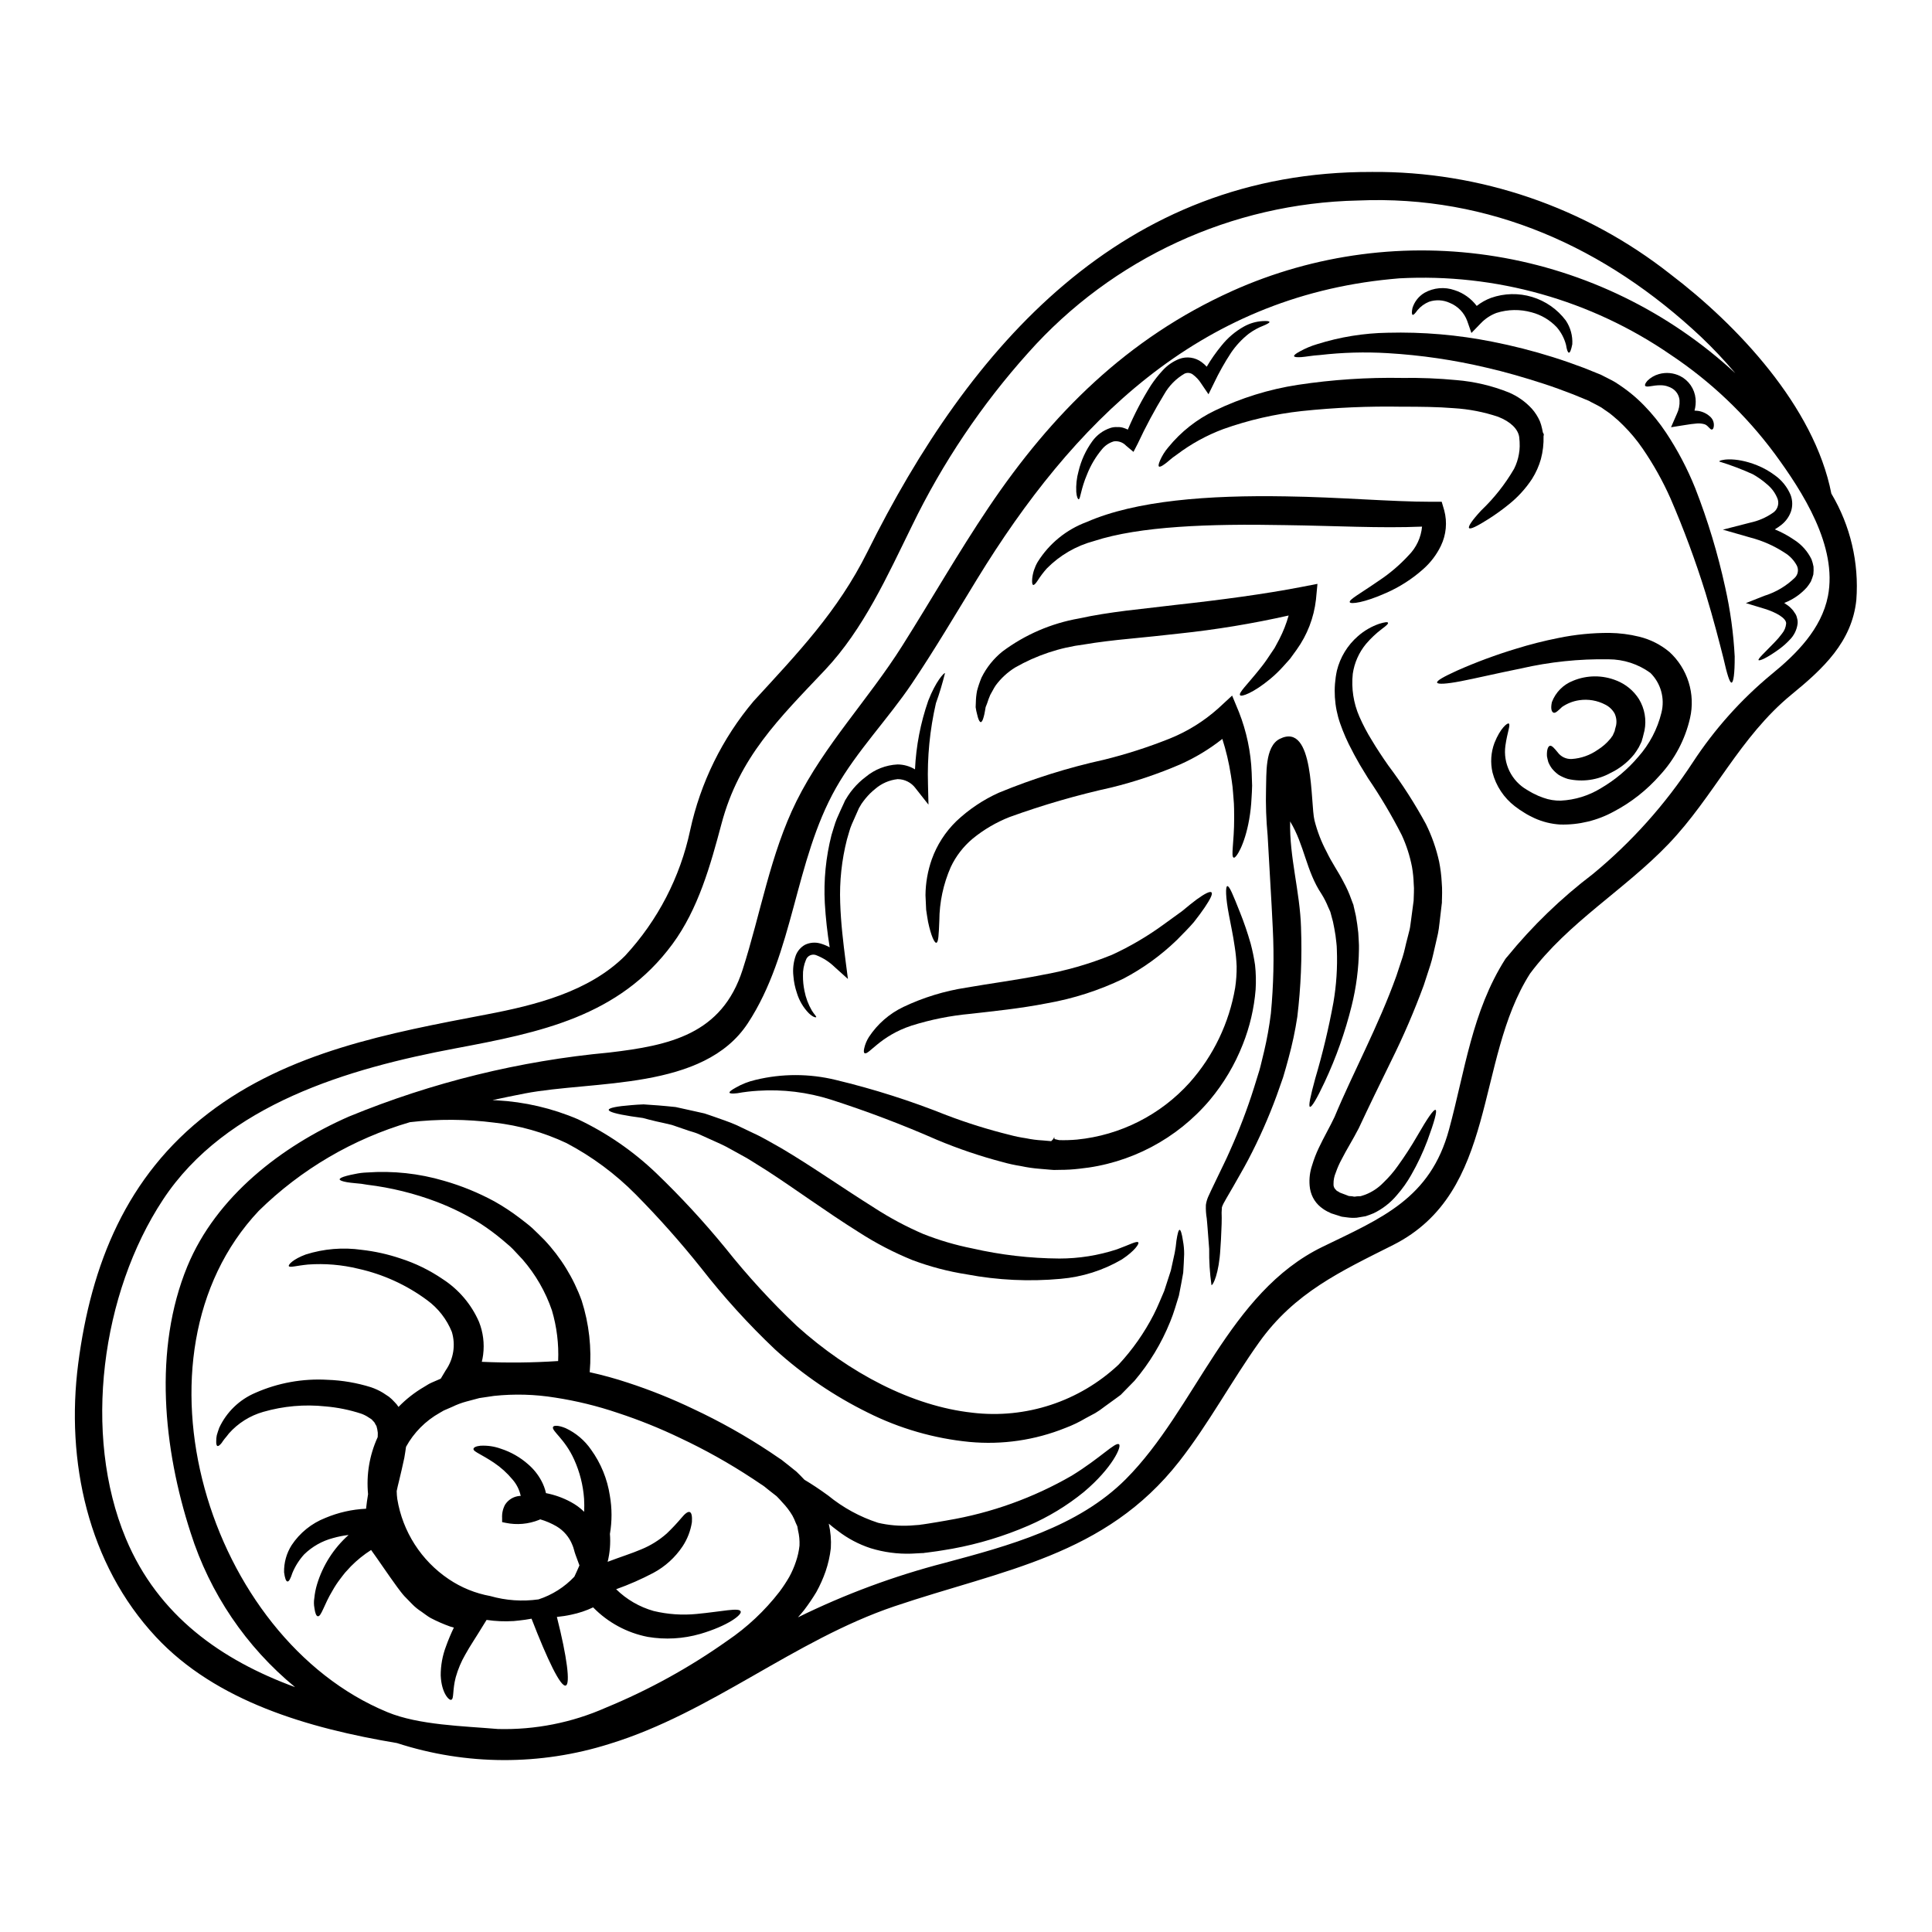
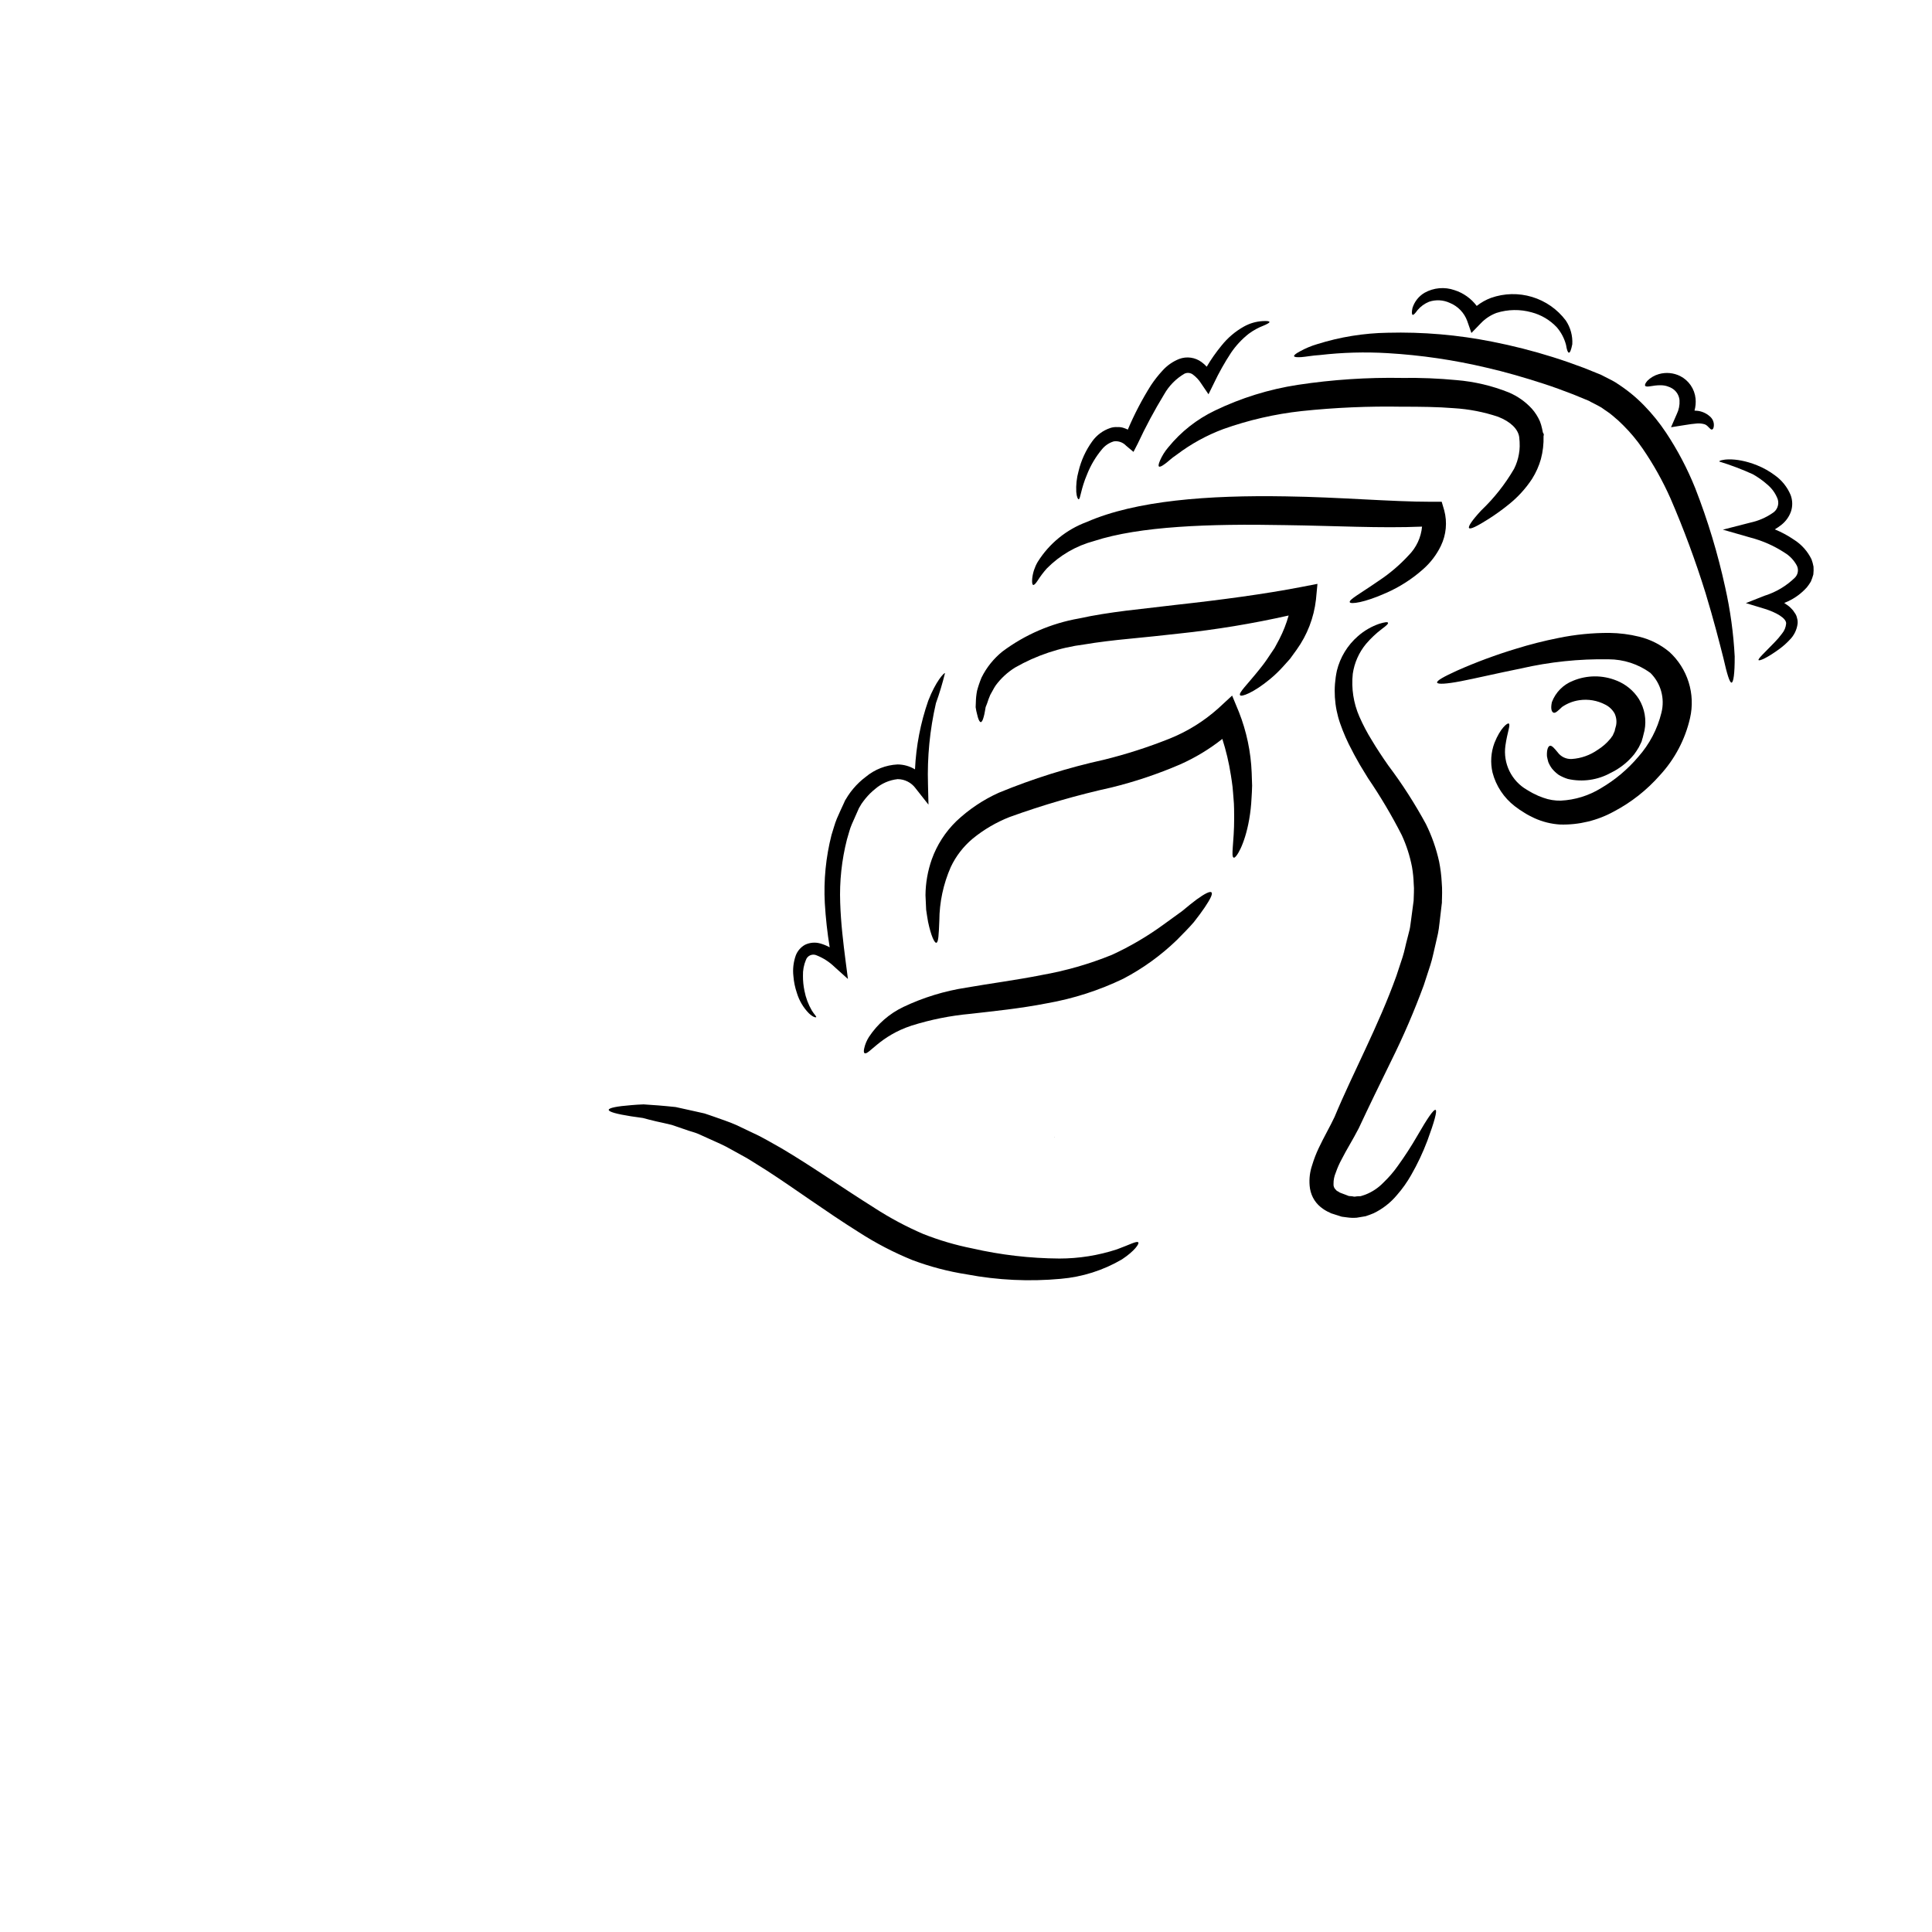
<svg xmlns="http://www.w3.org/2000/svg" fill="#000000" width="800px" height="800px" version="1.1" viewBox="144 144 512 512">
  <g>
-     <path d="m629.33 274.81c5.047 8.48 7.359 18.312 6.621 28.156-1.137 11.16-8.875 18.301-17.121 25.047-13.832 11.332-20.586 27.051-32.668 39.664-11.605 12.133-26.609 20.781-36.695 34.348-14.695 23.09-8.402 57.844-36.27 71.91-13.961 7.019-26.102 12.633-35.484 25.746-7.359 10.305-13.355 21.566-21.168 31.566-19.727 25.223-46.816 28.734-75.492 38.434-26.656 9.023-48.582 28.207-75.492 36.457-18.344 5.809-38.043 5.738-56.344-0.203-23.492-3.938-47.926-11.02-63.887-28.129-18.059-19.355-23.922-46.633-20.609-72.383 3.414-26.371 12.82-49.766 34.445-66.363 21.316-16.375 48.02-21.309 73.824-26.227 12.895-2.457 27.082-5.992 36.668-15.543v-0.004c8.645-9.328 14.605-20.824 17.246-33.27 2.731-12.602 8.5-24.344 16.809-34.199 11.711-12.762 22.305-23.793 30.121-39.484 27.16-54.684 67.652-100.99 133.71-100.76v-0.004c28.68-0.219 56.582 9.332 79.113 27.082 17.617 13.383 38.145 35.016 42.672 58.16zm-0.91 27.203c2.578-13.266-6.652-27.629-14.168-37.859h-0.004c-7.59-10.227-16.891-19.062-27.488-26.125-21.086-14.52-46.383-21.645-71.945-20.266-0.73 0.051-1.469 0.125-2.199 0.199-51.168 4.941-84.293 38.059-109.68 79.508-5.664 9.25-11.18 18.602-17.223 27.602-6.269 9.328-14.641 17.977-20.156 27.707-11.051 19.508-11.098 43.691-23.367 62.379-11.758 17.93-40.719 15.094-59.156 18.629-2.805 0.551-5.664 1.129-8.52 1.754 0.395 0.023 0.73 0.023 1.113 0.051l-0.004 0.004c7.41 0.398 14.695 2.094 21.523 5.012 7.641 3.617 14.652 8.441 20.762 14.289 6.512 6.254 12.645 12.895 18.359 19.883 5.816 7.312 12.137 14.207 18.918 20.633 13.91 12.512 30.602 21.234 46.484 22.965v0.004c14.172 1.695 28.363-2.969 38.77-12.738 3.695-3.973 6.824-8.438 9.305-13.266 1.113-2.18 1.926-4.309 2.781-6.242 0.656-2.004 1.238-3.809 1.77-5.465 0.379-1.707 0.707-3.215 0.988-4.516l0.004 0.004c0.219-1.109 0.379-2.234 0.48-3.359 0.277-1.832 0.555-2.859 0.836-2.883 0.281-0.023 0.605 0.977 0.887 2.859l-0.004-0.004c0.227 1.184 0.336 2.383 0.328 3.586-0.051 1.43-0.125 3.059-0.25 4.918-0.305 1.832-0.707 3.832-1.137 6.066-0.684 2.129-1.316 4.539-2.328 6.969h-0.004c-2.293 5.68-5.481 10.953-9.445 15.617-1.109 1.129-2.273 2.305-3.438 3.512l-0.051 0.074c-0.027 0.027-0.305 0.25-0.305 0.25l-0.125 0.098-0.281 0.199-0.531 0.395-1.086 0.789-2.25 1.629v0.004c-0.738 0.582-1.516 1.117-2.324 1.602-0.836 0.453-1.668 0.906-2.531 1.355-1.715 1.02-3.516 1.887-5.383 2.586-8.059 3.246-16.773 4.516-25.422 3.707-9.379-0.914-18.508-3.547-26.934-7.769-8.934-4.398-17.207-10.027-24.578-16.727-7.059-6.684-13.602-13.891-19.578-21.559-5.434-6.812-11.227-13.332-17.348-19.531-5.391-5.449-11.586-10.039-18.363-13.613-6.027-2.836-12.477-4.664-19.094-5.414-7.43-0.953-14.945-0.996-22.387-0.125-15.082 4.414-28.844 12.484-40.059 23.492-36.238 38.457-13.453 113.27 34.094 132.86 8.293 3.438 20.207 3.684 29.285 4.465 9.844 0.258 19.625-1.676 28.629-5.668 11.344-4.676 22.129-10.617 32.141-17.711 5.273-3.57 9.941-7.953 13.836-12.988 0.938-1.254 1.797-2.559 2.582-3.914 0.723-1.312 1.324-2.691 1.793-4.113 0.465-1.355 0.777-2.762 0.934-4.188 0.062-1.375-0.07-2.75-0.395-4.086l-0.176-1.027c-0.125-0.328-0.305-0.625-0.43-0.953-0.246-0.664-0.543-1.309-0.883-1.93-0.75-1.262-1.645-2.43-2.66-3.484-0.504-0.551-0.934-1.078-1.516-1.629l-2.176-1.703-1.086-0.879-0.246-0.168-0.125-0.102-0.508-0.324-2.25-1.508-0.004 0.004c-6.148-4.051-12.582-7.656-19.246-10.781-5.332-2.559-10.82-4.769-16.438-6.613-5.41-1.836-10.969-3.195-16.613-4.062-5.359-0.871-10.812-1.023-16.215-0.449-1.316 0.195-2.582 0.375-3.867 0.574-1.18 0.301-2.328 0.625-3.492 0.93-1.281 0.348-2.523 0.816-3.715 1.402l-1.926 0.832-0.328 0.148-0.051 0.023-0.203 0.125-0.789 0.453h0.004c-3.762 2.106-6.856 5.223-8.934 9-0.125 1.027-0.305 1.969-0.457 2.934-0.457 2.203-0.961 4.262-1.418 6.191-0.227 0.902-0.43 1.754-0.605 2.609h0.004c0.008 0.695 0.062 1.391 0.152 2.078 1.414 8.664 6.348 16.355 13.629 21.254 3.324 2.246 7.078 3.773 11.023 4.488 4.156 1.188 8.516 1.484 12.793 0.879 3.617-1.184 6.879-3.25 9.488-6.019 0.48-1.027 0.938-2.031 1.344-2.984l-1.062-2.887c-0.305-0.828-0.457-1.75-0.812-2.531v0.004c-0.809-2.07-2.289-3.812-4.199-4.941-1.363-0.793-2.816-1.414-4.332-1.855-0.098 0.059-0.199 0.105-0.301 0.152-2.801 1.121-5.871 1.398-8.824 0.785l-0.961-0.199v-1.078c-0.07-1.23 0.199-2.457 0.785-3.543 0.84-1.312 2.242-2.164 3.797-2.309 0.117-0.012 0.234-0.012 0.352 0-0.34-1.613-1.09-3.117-2.176-4.359-1.414-1.707-3.066-3.203-4.906-4.441-1.574-1.055-2.984-1.832-3.867-2.332-0.984-0.555-1.617-0.93-1.574-1.332s0.656-0.727 1.898-0.855l-0.004 0.008c1.812-0.098 3.629 0.168 5.336 0.785 2.68 0.863 5.148 2.273 7.258 4.137 1.418 1.219 2.602 2.688 3.488 4.332 0.566 1.039 0.984 2.152 1.238 3.309 2.309 0.445 4.535 1.242 6.602 2.363 1.289 0.688 2.473 1.559 3.516 2.582 0.055-1.164 0.047-2.328-0.023-3.488-0.258-3.562-1.141-7.051-2.606-10.305-2.504-5.59-6.094-7.672-5.613-8.699 0.176-0.426 1.391-0.477 3.336 0.328 2.719 1.27 5.051 3.242 6.75 5.715 2.594 3.594 4.293 7.754 4.961 12.133 0.59 3.367 0.598 6.809 0.023 10.18 0.199 2.481-0.008 4.981-0.605 7.394 3.336-1.277 6.422-2.231 8.926-3.309 2.461-1.008 4.734-2.422 6.727-4.184 1.371-1.309 2.672-2.691 3.898-4.137 0.961-1.18 1.742-1.754 2.223-1.555 0.48 0.199 0.656 1.125 0.559 2.656-0.348 2.301-1.195 4.5-2.481 6.441-1.965 2.941-4.621 5.352-7.738 7.023-3.18 1.676-6.477 3.121-9.863 4.328 2.777 2.727 6.195 4.707 9.938 5.766 3.727 0.895 7.57 1.16 11.379 0.789 6.805-0.648 11.281-1.754 11.688-0.676 0.395 0.879-3.312 3.785-10.723 5.969v-0.004c-4.512 1.301-9.258 1.57-13.887 0.789-5.516-1.07-10.57-3.801-14.492-7.824-1.836 0.871-3.773 1.52-5.766 1.93-1.266 0.281-2.551 0.48-3.84 0.605 2.703 10.656 3.59 17.75 2.363 18.176-1.367 0.477-4.879-6.871-9.078-17.711-0.508 0.074-1.039 0.176-1.668 0.277-1.039 0.125-2.027 0.277-3.113 0.355l-0.004-0.004c-2.379 0.148-4.769 0.047-7.129-0.305-0.023 0-0.887 1.43-0.887 1.43-1.82 3.012-3.516 5.492-4.754 7.746-1.09 1.883-1.938 3.898-2.527 5.992-0.91 3.41-0.43 5.715-1.18 5.992-0.531 0.305-2.606-1.727-2.805-6.391h-0.004c-0.016-2.664 0.465-5.309 1.414-7.797 0.605-1.684 1.297-3.332 2.074-4.941-0.328-0.098-0.629-0.176-0.984-0.277-1.77-0.629-3.492-1.383-5.16-2.254-0.859-0.477-1.645-1.129-2.481-1.703-0.855-0.547-1.648-1.188-2.359-1.91l-2.148-2.203c-0.68-0.75-1.238-1.531-1.848-2.336-2.656-3.633-4.805-6.918-6.953-9.875h-0.004c-1.941 1.238-3.742 2.691-5.359 4.332l-1.52 1.652c-0.48 0.551-0.859 1.129-1.285 1.656-0.77 0.996-1.461 2.051-2.074 3.148-2.25 3.711-2.984 6.969-3.898 6.769-0.395-0.051-0.707-0.832-0.887-2.207-0.16-0.859-0.168-1.742-0.023-2.606 0.121-1.227 0.359-2.434 0.711-3.613 1.527-5.059 4.426-9.598 8.371-13.113-1.402 0.164-2.793 0.441-4.148 0.828-2.879 0.758-5.512 2.25-7.637 4.328-1.312 1.449-2.367 3.113-3.113 4.918-0.48 1.477-0.887 2.277-1.289 2.254-0.406-0.023-0.703-0.879-0.91-2.434v0.004c-0.059-2.543 0.637-5.047 2-7.195 2.168-3.273 5.293-5.793 8.949-7.223 3.422-1.441 7.07-2.266 10.777-2.434 0.125-1.273 0.328-2.582 0.531-3.859-0.492-5.117 0.363-10.273 2.477-14.957l0.074-0.152c0-0.395 0.051-0.828 0.027-1.18v-0.004c-0.066-0.605-0.184-1.199-0.355-1.781-0.332-0.395-0.395-0.926-0.836-1.25-0.199-0.176-0.281-0.395-0.555-0.578-0.277-0.184-0.531-0.324-0.789-0.5l0.004-0.004c-0.582-0.383-1.211-0.695-1.871-0.93-3.074-1.008-6.258-1.656-9.484-1.926-5.531-0.586-11.121-0.094-16.465 1.449-3.516 1-6.676 2.984-9.102 5.719-0.395 0.523-0.754 0.977-1.109 1.379-0.355 0.402-0.559 0.789-0.789 1.102-0.48 0.602-0.859 0.906-1.109 0.855-0.25-0.051-0.395-0.504-0.355-1.332-0.004-0.512 0.043-1.023 0.148-1.527 0.152-0.578 0.395-1.254 0.656-2.008h0.004c1.934-4.144 5.336-7.43 9.547-9.223 6.016-2.66 12.578-3.844 19.145-3.461 3.906 0.137 7.777 0.801 11.508 1.969 1.098 0.371 2.156 0.859 3.148 1.457l1.594 1.051h0.004c0.535 0.422 1.035 0.891 1.488 1.402 0.406 0.391 0.762 0.828 1.062 1.305 2-2.059 4.273-3.84 6.754-5.289l0.988-0.602 0.375-0.223 0.051-0.023 0.355-0.176 0.48-0.223 1.922-0.828v-0.004c0.082-0.059 0.18-0.102 0.277-0.129l1.316-2.207c2.07-2.965 2.664-6.719 1.617-10.18-1.359-3.367-3.637-6.285-6.574-8.422-5.414-4.008-11.609-6.836-18.184-8.301-4.367-1.07-8.871-1.449-13.355-1.125-3.109 0.301-4.828 0.879-5.082 0.426-0.227-0.352 1.137-1.855 4.477-3.086 4.793-1.523 9.867-1.941 14.848-1.23 3.492 0.395 6.934 1.16 10.266 2.285 3.969 1.273 7.734 3.117 11.176 5.465 4.262 2.754 7.617 6.703 9.637 11.355 1.086 2.75 1.461 5.727 1.09 8.66-0.078 0.641-0.199 1.277-0.355 1.906 6.742 0.312 13.496 0.242 20.23-0.203 0.195-4.531-0.359-9.062-1.645-13.414-1.699-4.965-4.344-9.551-7.789-13.512-0.859-0.93-1.715-1.859-2.578-2.754-0.863-0.898-1.871-1.629-2.754-2.434-1.828-1.535-3.746-2.957-5.742-4.262-3.672-2.301-7.562-4.242-11.609-5.789-5.957-2.266-12.172-3.797-18.5-4.562-1.012-0.195-2.031-0.324-3.062-0.395-0.91-0.074-1.668-0.176-2.297-0.277-1.238-0.223-1.898-0.477-1.926-0.75-0.027-0.277 0.633-0.602 1.852-0.93 0.605-0.172 1.363-0.328 2.246-0.5 1.035-0.227 2.09-0.355 3.148-0.391 6.883-0.496 13.793 0.25 20.41 2.203 4.629 1.32 9.098 3.148 13.332 5.441 2.359 1.324 4.625 2.816 6.777 4.461 1.109 0.879 2.273 1.707 3.336 2.684 1.062 0.977 2.098 2.055 3.148 3.086 4.359 4.625 7.727 10.094 9.887 16.07 1.961 6.125 2.684 12.574 2.129 18.98 3.414 0.754 6.793 1.68 10.113 2.781 5.957 1.945 11.777 4.281 17.426 6.996 7.043 3.301 13.828 7.113 20.309 11.414l2.363 1.605 0.605 0.395 0.758 0.602 1.086 0.852 2.148 1.73c0.684 0.648 1.418 1.406 2.098 2.129 1.898 1.129 4 2.508 6.297 4.188h0.004c3.922 3.211 8.41 5.66 13.23 7.223 2.789 0.645 5.66 0.891 8.52 0.727 0.758-0.074 1.543-0.125 2.328-0.172l0.254-0.027c0.074-0.023 0.176-0.023 0.223-0.047l0.633-0.078 1.289-0.195c1.766-0.25 3.363-0.578 5.082-0.855l0.004-0.004c11.621-1.949 22.801-5.965 33.004-11.859 7.664-4.723 11.559-9 12.492-8.297 0.789 0.5-1.715 6.242-9.305 12.633-4.469 3.644-9.422 6.648-14.719 8.93-6.434 2.785-13.16 4.828-20.055 6.094-1.824 0.301-3.719 0.648-5.41 0.852l-1.316 0.176-0.633 0.074-0.453 0.074h-0.355l-2.781 0.148c-3.664 0.121-7.324-0.371-10.824-1.453-3.129-1.027-6.055-2.578-8.66-4.59-0.863-0.625-1.645-1.277-2.406-1.906v0.004c0.5 2.129 0.684 4.32 0.551 6.5-0.238 2.094-0.703 4.152-1.387 6.144-0.66 1.898-1.484 3.734-2.457 5.492-0.992 1.645-2.074 3.234-3.234 4.762-0.508 0.676-1.086 1.277-1.645 1.93h-0.004c12.453-6.125 25.492-10.965 38.926-14.441 16.926-4.539 35.254-9.445 47.977-22.188 18.617-18.695 27.113-49.422 52.152-61.578 15.656-7.602 28.555-12.766 33.512-31.117 4.223-15.543 6.07-31.211 14.871-45.078l-0.004-0.004c0.168-0.238 0.352-0.465 0.555-0.676 6.664-8.168 14.27-15.516 22.664-21.891 10.277-8.473 19.211-18.453 26.5-29.605 5.746-8.781 12.777-16.652 20.863-23.344 6.633-5.387 13.242-12.043 14.953-20.703zm-24.539-59.094c-2.867-3.402-5.922-6.644-9.152-9.703-25.164-23.617-55.867-37.582-90.816-36.078-33.465 0.703-65.125 15.305-87.383 40.305-12.387 13.789-22.773 29.25-30.855 45.93-6.5 13.215-12.797 27.328-23.066 38.211-12.168 12.863-22.734 23.094-27.414 40.766-2.91 10.934-6.144 22.566-12.988 31.844-14.168 19.23-35.051 23.418-57.465 27.629-28.277 5.312-60.852 14.77-77.539 40.09-16.312 24.707-21.398 62.141-9.859 89.793 8.574 20.535 25.414 32.273 44.871 39.41l-0.004 0.004c-12.988-10.676-22.605-24.891-27.688-40.918-7.211-22.215-9.941-48.59-0.863-70.629 7.641-18.48 24.938-31.844 42.902-39.715v0.004c21.992-9.035 45.207-14.738 68.883-16.926 16.031-1.883 29.867-4.812 35.352-21.938 4.754-14.766 7.336-30.66 14.266-44.648 7.383-14.871 19.172-27.133 28.023-41.172 7.711-12.203 14.844-24.719 22.91-36.703 16.742-24.871 36.77-44.832 64.516-57.34v-0.004c21.918-9.848 46.246-13.035 69.961-9.16 23.715 3.871 45.77 14.637 63.41 30.949z" />
-     <path d="m624.6 294.16c0.047 0.691 0.031 1.391-0.047 2.082-0.176 0.641-0.395 1.27-0.656 1.879-0.312 0.527-0.66 1.027-1.039 1.504-1.391 1.566-3.086 2.832-4.984 3.715-0.355 0.172-0.707 0.301-1.035 0.449 0.25 0.176 0.531 0.352 0.789 0.551v-0.004c0.391 0.254 0.75 0.559 1.062 0.906 0.359 0.336 0.668 0.727 0.91 1.152 0.32 0.41 0.535 0.891 0.633 1.402 0.152 0.488 0.203 1 0.148 1.508-0.203 1.602-0.934 3.094-2.074 4.234-0.793 0.855-1.664 1.637-2.602 2.336-3.312 2.457-5.441 3.356-5.668 3.059-0.227-0.301 1.496-1.883 4.199-4.664 0.73-0.738 1.406-1.527 2.023-2.363 0.625-0.754 1.004-1.68 1.086-2.656 0.078-1.434-2.703-2.984-5.715-3.914l-4.957-1.504 4.984-1.969v0.004c3-0.941 5.738-2.574 7.992-4.766 0.852-0.844 1.066-2.137 0.531-3.211-0.758-1.418-1.883-2.606-3.262-3.43-2.766-1.812-5.805-3.156-9.004-3.988l-7.336-2.106 7.336-1.883c2.051-0.445 4-1.277 5.738-2.457 1.293-0.742 1.902-2.281 1.469-3.711-0.57-1.535-1.539-2.894-2.805-3.934-1.176-1.039-2.457-1.945-3.824-2.711-2.883-1.309-5.848-2.43-8.875-3.359-0.125-0.395 3.938-1.453 10.039 1.004 1.668 0.672 3.242 1.555 4.684 2.633 1.859 1.316 3.316 3.133 4.195 5.238 0.512 1.367 0.559 2.867 0.125 4.262-0.477 1.41-1.344 2.652-2.504 3.586-0.574 0.465-1.184 0.883-1.816 1.258 1.766 0.723 3.449 1.629 5.027 2.703 2.031 1.27 3.66 3.086 4.703 5.242 0.23 0.625 0.406 1.266 0.527 1.922z" />
+     <path d="m624.6 294.16c0.047 0.691 0.031 1.391-0.047 2.082-0.176 0.641-0.395 1.27-0.656 1.879-0.312 0.527-0.66 1.027-1.039 1.504-1.391 1.566-3.086 2.832-4.984 3.715-0.355 0.172-0.707 0.301-1.035 0.449 0.25 0.176 0.531 0.352 0.789 0.551v-0.004c0.391 0.254 0.75 0.559 1.062 0.906 0.359 0.336 0.668 0.727 0.91 1.152 0.32 0.41 0.535 0.891 0.633 1.402 0.152 0.488 0.203 1 0.148 1.508-0.203 1.602-0.934 3.094-2.074 4.234-0.793 0.855-1.664 1.637-2.602 2.336-3.312 2.457-5.441 3.356-5.668 3.059-0.227-0.301 1.496-1.883 4.199-4.664 0.73-0.738 1.406-1.527 2.023-2.363 0.625-0.754 1.004-1.68 1.086-2.656 0.078-1.434-2.703-2.984-5.715-3.914l-4.957-1.504 4.984-1.969v0.004c3-0.941 5.738-2.574 7.992-4.766 0.852-0.844 1.066-2.137 0.531-3.211-0.758-1.418-1.883-2.606-3.262-3.43-2.766-1.812-5.805-3.156-9.004-3.988l-7.336-2.106 7.336-1.883c2.051-0.445 4-1.277 5.738-2.457 1.293-0.742 1.902-2.281 1.469-3.711-0.57-1.535-1.539-2.894-2.805-3.934-1.176-1.039-2.457-1.945-3.824-2.711-2.883-1.309-5.848-2.43-8.875-3.359-0.125-0.395 3.938-1.453 10.039 1.004 1.668 0.672 3.242 1.555 4.684 2.633 1.859 1.316 3.316 3.133 4.195 5.238 0.512 1.367 0.559 2.867 0.125 4.262-0.477 1.41-1.344 2.652-2.504 3.586-0.574 0.465-1.184 0.883-1.816 1.258 1.766 0.723 3.449 1.629 5.027 2.703 2.031 1.27 3.66 3.086 4.703 5.242 0.23 0.625 0.406 1.266 0.527 1.922" />
    <path d="m603.71 318.06c0.023 4.414-0.328 6.816-0.836 6.844s-1.211-2.336-2.148-6.473c-1.039-4.109-2.555-10.078-4.754-17.32v0.004c-2.641-8.488-5.731-16.836-9.258-24.996-2.062-4.648-4.551-9.098-7.434-13.289-1.48-2.156-3.156-4.168-5.008-6.019-0.906-0.934-1.871-1.812-2.887-2.629-0.984-0.879-1.969-1.406-2.957-2.156-0.559-0.352-1.289-0.703-1.898-1.027l-0.988-0.504-0.48-0.277-0.074-0.023-0.176-0.074c-1.289-0.527-2.606-1.078-3.898-1.605-2.602-1.004-5.207-1.969-7.789-2.805-5.184-1.68-10.234-3.148-15.121-4.262h0.004c-8.641-2.051-17.438-3.344-26.301-3.863-5.973-0.355-11.965-0.188-17.91 0.5-2.07 0.125-3.789 0.477-4.957 0.551-1.164 0.074-1.824 0-1.898-0.246-0.074-0.246 0.43-0.676 1.469-1.23l0.004-0.004c1.48-0.828 3.051-1.488 4.68-1.965 6.035-1.895 12.312-2.91 18.637-3.012 9.316-0.246 18.629 0.555 27.77 2.379 5.394 1.062 10.727 2.418 15.973 4.066 2.731 0.852 5.512 1.832 8.246 2.859 1.395 0.551 2.754 1.102 4.172 1.68l0.254 0.098 0.504 0.25 0.48 0.25 0.988 0.5c0.656 0.352 1.262 0.625 1.969 1.055v0.004c1.445 0.914 2.84 1.91 4.172 2.984 1.234 1.004 2.41 2.086 3.516 3.231 2.117 2.18 4.031 4.555 5.715 7.086 3.086 4.644 5.688 9.594 7.766 14.77 3.332 8.543 5.988 17.336 7.941 26.297 1.355 6.043 2.199 12.191 2.516 18.375z" />
    <path d="m597.41 254.62c0.598 0.641 0.875 1.516 0.758 2.383-0.074 0.551-0.25 0.789-0.48 0.828-0.508 0.102-0.938-1.004-1.898-1.379h0.004c-0.672-0.203-1.375-0.281-2.074-0.227-0.961 0.074-2.074 0.223-3.414 0.449l-3.469 0.551 1.52-3.484v0.004c0.559-1.137 0.809-2.398 0.734-3.664-0.105-1.227-0.754-2.34-1.773-3.031-0.961-0.625-2.086-0.957-3.234-0.953-2.047-0.051-3.766 0.703-4.098 0.125-0.148-0.223 0.051-0.676 0.555-1.277v-0.004c0.855-0.855 1.918-1.48 3.086-1.805 1.879-0.531 3.891-0.344 5.641 0.527 2.285 1.168 3.82 3.414 4.074 5.969 0.102 1.066 0.008 2.148-0.281 3.184 0.332 0.027 0.656 0.027 0.961 0.074 1.289 0.195 2.477 0.805 3.391 1.73z" />
    <path d="m586.39 316.75c2.387 2.18 4.152 4.949 5.117 8.035 0.965 3.082 1.094 6.363 0.371 9.512-1.293 5.652-4.039 10.863-7.965 15.125-3.457 3.938-7.606 7.211-12.242 9.648-4.348 2.387-9.254 3.574-14.215 3.438-2.367-0.141-4.691-0.719-6.852-1.707-0.43-0.195-0.836-0.426-1.262-0.625-0.43-0.199-0.938-0.527-1.367-0.789-0.879-0.523-1.723-1.102-2.531-1.73-2.898-2.231-4.977-5.363-5.902-8.902-0.613-2.613-0.438-5.352 0.504-7.871 1.574-3.965 3.441-5.363 3.793-5.141 0.531 0.301-0.395 2.332-0.887 5.84v0.004c-0.668 4.711 1.594 9.355 5.715 11.73 0.66 0.352 1.32 0.828 2 1.105l1.039 0.5c0.43 0.148 0.859 0.328 1.316 0.5 1.473 0.531 3.035 0.789 4.602 0.754 3.762-0.184 7.418-1.312 10.625-3.285 3.754-2.191 7.106-5.008 9.914-8.324 2.977-3.348 5.086-7.379 6.144-11.73 0.945-3.773-0.168-7.769-2.93-10.508-3.219-2.344-7.098-3.606-11.078-3.609-7.816-0.133-15.621 0.684-23.242 2.434-6.691 1.355-12.168 2.656-15.984 3.387-3.816 0.727-6.07 0.852-6.223 0.352s1.77-1.574 5.312-3.184l0.004-0.004c5.059-2.238 10.254-4.164 15.551-5.766 3.695-1.152 7.453-2.106 11.25-2.859 4.477-0.926 9.039-1.379 13.609-1.352 2.633 0.035 5.258 0.371 7.816 1 2.938 0.711 5.676 2.09 7.996 4.023z" />
    <path d="m578.34 329.27c1.512 2.492 2.035 5.461 1.469 8.324l-0.48 1.93-0.152 0.477-0.047 0.227-0.051 0.125v0.047l-0.125 0.305-0.332 0.676-0.328 0.676-0.633 1.004c-0.379 0.605-0.82 1.168-1.316 1.68-1.547 1.688-3.402 3.066-5.465 4.062-3.461 1.926-7.512 2.508-11.379 1.629-0.848-0.262-1.664-0.625-2.426-1.078-0.66-0.473-1.258-1.027-1.773-1.656-0.402-0.539-0.734-1.129-0.988-1.754-0.148-0.551-0.277-1.078-0.355-1.527-0.098-1.859 0.355-2.754 0.863-2.785 0.508-0.031 1.137 0.727 1.969 1.73 0.871 1.199 2.289 1.867 3.766 1.777 2.465-0.164 4.836-1.008 6.856-2.43 1.238-0.773 2.352-1.738 3.289-2.859 0.172-0.191 0.324-0.402 0.453-0.625 0.062-0.09 0.129-0.176 0.203-0.254l0.305-0.676 0.227-0.523 0.023-0.051 0.023-0.125 0.051-0.277c0.078-0.328 0.176-0.676 0.281-1.027 0.227-1.09 0.086-2.227-0.395-3.234-0.566-0.988-1.41-1.793-2.426-2.305-2.133-1.129-4.57-1.543-6.957-1.184-1.625 0.242-3.172 0.852-4.527 1.781-1.062 1.004-1.797 1.754-2.301 1.504-0.504-0.25-0.758-1.129-0.395-2.781v-0.004c0.973-2.582 2.996-4.633 5.566-5.641 3.707-1.555 7.883-1.574 11.605-0.051 2.434 0.969 4.5 2.68 5.902 4.894z" />
    <path d="m558.95 228.93c1.246 1.855 1.852 4.07 1.723 6.301-0.305 1.527-0.605 2.277-0.91 2.231-0.305-0.047-0.559-0.832-0.758-2.109h-0.004c-0.453-1.711-1.293-3.297-2.449-4.637-1.801-1.906-4.094-3.269-6.629-3.938-3.066-0.863-6.32-0.812-9.355 0.152-1.574 0.594-2.992 1.535-4.148 2.754l-2.481 2.559-1.109-3.184c-0.797-2.18-2.481-3.922-4.629-4.793-1.723-0.797-3.688-0.906-5.488-0.297-1.188 0.48-2.238 1.242-3.062 2.227-0.629 0.879-1.062 1.332-1.289 1.23-0.227-0.098-0.277-0.703-0.047-1.781 0.523-1.707 1.672-3.156 3.211-4.062 2.418-1.352 5.297-1.609 7.914-0.699 2.356 0.746 4.422 2.211 5.906 4.188 1.145-0.902 2.426-1.625 3.793-2.133 3.512-1.238 7.324-1.324 10.887-0.246s6.691 3.266 8.926 6.238z" />
    <path d="m553.13 259.16v0.051l-0.074 0.352c0.062 2.062-0.176 4.121-0.707 6.117-0.523 1.84-1.309 3.594-2.328 5.215-1.691 2.578-3.785 4.871-6.195 6.793-1.711 1.391-3.5 2.68-5.359 3.859-3.012 1.906-4.781 2.781-5.137 2.41-0.355-0.375 0.789-2.082 3.211-4.688 3.406-3.246 6.336-6.957 8.703-11.02 0.621-1.234 1.055-2.551 1.285-3.914 0.129-0.676 0.195-1.363 0.207-2.055 0.012-0.812-0.031-1.625-0.129-2.434-0.281-2.106-2.25-4.086-5.566-5.387h0.004c-3.793-1.277-7.738-2.043-11.734-2.285-4.328-0.352-8.902-0.395-13.711-0.395v0.004c-8.898-0.164-17.801 0.223-26.652 1.156-7.074 0.777-14.035 2.375-20.738 4.762-4.441 1.656-8.617 3.953-12.391 6.816-1.395 0.906-2.406 1.969-3.188 2.484-0.789 0.578-1.289 0.789-1.492 0.625-0.199-0.16-0.102-0.699 0.277-1.574h-0.004c0.559-1.285 1.309-2.481 2.227-3.543 3.34-4.102 7.547-7.414 12.316-9.699 6.949-3.352 14.355-5.652 21.98-6.82 9.152-1.387 18.41-2 27.664-1.832 4.812-0.074 9.629 0.121 14.418 0.578 4.742 0.395 9.395 1.492 13.809 3.258 2.336 0.984 4.434 2.461 6.144 4.332 0.879 0.992 1.594 2.117 2.125 3.332 0.234 0.602 0.422 1.223 0.555 1.855l0.203 0.953 0.047 0.227 0.102 0.098z" />
    <path d="m526.74 279.27c0.836 3.129 0.52 6.457-0.887 9.375-1.137 2.356-2.738 4.461-4.703 6.191-2.918 2.602-6.231 4.727-9.812 6.297-5.816 2.609-9.445 3.035-9.637 2.457-0.281-0.676 2.859-2.332 7.738-5.715 2.887-1.914 5.531-4.172 7.875-6.719 2.031-2.043 3.285-4.731 3.543-7.598-11 0.477-23.191-0.227-36.242-0.395-20.203-0.395-38.574 0.277-50.68 4.211l-0.004 0.004c-4.734 1.262-9.047 3.762-12.492 7.246-0.898 0.996-1.711 2.07-2.43 3.207-0.555 0.855-0.961 1.254-1.211 1.18s-0.332-0.652-0.254-1.656c0.16-1.559 0.652-3.062 1.441-4.414 3.035-4.875 7.606-8.605 12.992-10.602 13.074-5.719 32.246-7.148 52.742-6.797 14.363 0.199 27.816 1.434 38.668 1.434h2.68z" />
    <path d="m526.07 377.83c0.082 0.926 0.117 1.852 0.102 2.781l-0.027 1.379-0.023 0.699v0.527l-0.051 0.395c-0.199 1.703-0.395 3.434-0.605 5.164h-0.004c-0.086 0.891-0.215 1.777-0.391 2.656l-0.633 2.781c-0.457 1.832-0.812 3.809-1.391 5.566-0.578 1.754-1.18 3.586-1.746 5.363l-0.004 0.004c-2.5 6.801-5.371 13.465-8.594 19.957-1.52 3.082-3.012 6.144-4.453 9.129s-2.832 5.902-4.172 8.773c-1.621 3.148-3.211 5.617-4.504 8.176-0.633 1.152-1.164 2.363-1.594 3.609-0.398 0.934-0.598 1.941-0.582 2.957-0.059 0.598 0.18 1.188 0.633 1.574 0.125 0.277 0.633 0.426 0.938 0.648l0.047 0.051v0.004c-0.043-0.012-0.086-0.027-0.125-0.051l0.027 0.027 0.098 0.023 0.027 0.027h0.051l0.051 0.023 0.453 0.176 0.938 0.352 0.91 0.352 0.609 0.051c0.395-0.027 0.703 0.199 1.16 0.098 0.457-0.102 0.91-0.074 1.344-0.098 0.453-0.102 0.887-0.305 1.316-0.43 1.805-0.707 3.438-1.805 4.777-3.207 1.383-1.32 2.637-2.769 3.742-4.332 1.863-2.574 3.594-5.242 5.184-7.996 2.656-4.613 4.375-7.168 4.879-6.891 0.434 0.223-0.305 3.059-2.199 8.172v-0.004c-1.18 3.129-2.609 6.156-4.273 9.055-1.07 1.895-2.332 3.676-3.766 5.312-1.695 2.039-3.809 3.688-6.195 4.84-0.707 0.277-1.395 0.574-2.125 0.789-0.789 0.152-1.574 0.277-2.363 0.395-0.879 0.066-1.758 0.035-2.629-0.098l-1.344-0.176-0.934-0.301-0.965-0.305-0.453-0.148-0.25-0.074-0.281-0.098-0.074-0.051-0.152-0.074v-0.004c-0.895-0.375-1.73-0.883-2.477-1.504-0.852-0.691-1.551-1.555-2.047-2.535-0.484-0.969-0.777-2.027-0.863-3.109-0.16-1.84 0.066-3.691 0.66-5.438 0.473-1.574 1.062-3.109 1.77-4.59 1.344-2.859 2.984-5.664 4.172-8.199 4.856-11.684 11.637-24.117 16.391-37.391 0.555-1.676 1.113-3.332 1.645-4.988 0.531-1.652 0.789-3.234 1.238-4.84l0.605-2.383c0.199-0.789 0.25-1.703 0.395-2.555 0.227-1.754 0.457-3.461 0.684-5.168l0.074-2.152c0.035-0.77 0.02-1.539-0.051-2.309-0.047-1.504-0.199-3.004-0.457-4.488-0.562-2.898-1.469-5.719-2.703-8.398-2.652-5.207-5.637-10.238-8.926-15.07-0.758-1.203-1.469-2.434-2.199-3.609-0.684-1.254-1.441-2.508-2-3.66-1.266-2.332-2.34-4.762-3.211-7.269-1.57-4.504-1.867-9.352-0.859-14.016 0.871-3.527 2.805-6.703 5.547-9.094 1.66-1.465 3.594-2.59 5.691-3.309 1.391-0.43 2.176-0.527 2.301-0.277s-0.434 0.789-1.594 1.629v0.004c-1.559 1.176-2.984 2.519-4.25 4.008-1.859 2.258-3.066 4.981-3.488 7.875-0.418 3.871 0.184 7.789 1.742 11.359 0.953 2.176 2.059 4.281 3.316 6.297 0.656 1.152 1.34 2.156 2.047 3.262 0.707 1.105 1.492 2.227 2.277 3.356v0.004c3.711 4.926 7.047 10.121 9.992 15.543 1.574 3.18 2.754 6.539 3.512 10.004 0.355 1.801 0.586 3.625 0.684 5.461z" />
-     <path d="m503.96 391.25c0.051 1.453 0.227 2.883 0.176 4.285-0.062 5.082-0.715 10.137-1.945 15.066-1.711 6.906-4.094 13.629-7.106 20.074-2.098 4.488-3.492 6.82-3.938 6.644-0.445-0.176 0.125-2.805 1.418-7.547 1.957-6.613 3.562-13.324 4.805-20.109 0.789-4.609 1.094-9.289 0.91-13.965 0-1.25-0.227-2.508-0.355-3.785-0.199-1.25-0.395-2.383-0.68-3.684-0.176-0.703-0.395-1.383-0.559-2.082l-0.148-0.527c-0.027-0.074-0.125-0.277-0.125-0.277l-0.395-0.879-0.004 0.004c-0.488-1.234-1.09-2.418-1.793-3.543-4.098-6.117-4.527-13.012-8.32-19.23-0.227 9.445 2.606 18.578 2.887 28.129h-0.004c0.289 7.894-0.039 15.801-0.984 23.645-0.562 3.695-1.34 7.352-2.328 10.957-0.48 1.727-0.863 3.231-1.441 5.09-0.582 1.629-1.137 3.231-1.695 4.812-2.141 5.844-4.668 11.539-7.562 17.047-1.316 2.508-2.68 4.762-3.898 6.969-0.629 1.078-1.262 2.156-1.848 3.184-0.277 0.477-0.555 0.953-0.789 1.406h0.008c-0.172 0.324-0.316 0.66-0.43 1.004-0.09 0.926-0.105 1.855-0.051 2.785 0.023 1.125-0.051 2.055-0.078 3.008-0.074 1.969-0.148 3.609-0.277 5.215-0.355 6.519-1.949 9.727-2.363 9.629l0.004-0.004c-0.453-3.18-0.656-6.391-0.609-9.602-0.129-1.555-0.254-3.258-0.395-5.164-0.102-0.93-0.125-1.969-0.25-2.91-0.199-1.184-0.277-2.387-0.227-3.586 0.109-0.758 0.32-1.5 0.633-2.203 0.25-0.551 0.504-1.129 0.789-1.703 0.504-1.055 1.035-2.156 1.574-3.285 1.062-2.254 2.301-4.664 3.391-7.172l-0.004-0.004c2.449-5.422 4.574-10.988 6.363-16.664 0.484-1.531 0.965-3.086 1.445-4.664 0.395-1.379 0.789-3.234 1.211-4.887h0.004c0.789-3.352 1.398-6.742 1.82-10.156 0.707-7.477 0.879-14.992 0.504-22.492-0.199-3.961-0.395-7.996-0.656-12.133-0.125-2.082-0.227-4.16-0.355-6.266-0.125-2.106-0.227-4.164-0.355-6.269-0.387-4.074-0.531-8.172-0.426-12.262 0.152-3.734-0.395-11.332 3.641-13.34 9.281-4.637 8.07 17.273 9.207 21.613h-0.004c0.371 1.457 0.828 2.887 1.367 4.289 0.535 1.379 1.152 2.727 1.848 4.035 1.441 3.012 2.938 4.992 4.504 8.027h-0.004c0.789 1.43 1.457 2.918 2 4.457l0.43 1.152 0.125 0.305c0 0.023 0.074 0.223 0.074 0.223 0.004 0.07 0.016 0.137 0.027 0.203l0.125 0.527c0.148 0.699 0.305 1.406 0.48 2.106 0.254 1.418 0.484 3.047 0.633 4.504z" />
    <path d="m499.11 460.04h-0.051v-0.027c0.023 0.027 0.023 0.027 0.051 0.027z" />
    <path d="m493.14 298.73-0.395 4.16c-0.543 4.793-2.305 9.367-5.117 13.285-0.609 0.828-1.18 1.629-1.746 2.41-0.629 0.699-1.238 1.379-1.82 2.031-1.074 1.191-2.231 2.309-3.465 3.332-4.449 3.684-7.664 4.812-7.965 4.285-0.453-0.625 1.898-2.781 5.211-6.941h-0.004c0.926-1.133 1.785-2.312 2.578-3.543 0.434-0.648 0.887-1.328 1.367-2.031 0.395-0.75 0.812-1.504 1.238-2.305 1.039-2.012 1.867-4.121 2.481-6.297-9.594 2.16-19.305 3.762-29.082 4.789-4.481 0.5-8.953 0.977-13.18 1.379-4.223 0.402-8.195 0.879-11.91 1.504-6.461 0.809-12.695 2.891-18.344 6.129-1.988 1.238-3.723 2.84-5.117 4.723-0.578 0.855-0.961 1.73-1.441 2.508-0.316 0.734-0.598 1.492-0.836 2.258-0.148 0.352-0.281 0.699-0.395 1.004h0.004c-0.043 0.344-0.102 0.688-0.18 1.027-0.082 0.539-0.199 1.074-0.352 1.602-0.223 0.855-0.504 1.332-0.754 1.332s-0.531-0.453-0.789-1.332c-0.125-0.426-0.25-0.977-0.395-1.602-0.051-0.328-0.125-0.652-0.176-1.027 0.027-0.395 0.027-0.832 0.051-1.277v-0.004c0.016-1.035 0.125-2.066 0.324-3.086 0.316-1.184 0.711-2.348 1.184-3.481 1.328-2.688 3.227-5.047 5.562-6.922 5.984-4.465 12.934-7.461 20.289-8.746 3.973-0.879 8.145-1.504 12.441-2.055 4.223-0.504 8.625-1.004 13.125-1.531 12.316-1.355 23.617-2.883 33.18-4.723z" />
    <path d="m480.42 229.33c0.027 0.199-0.531 0.523-1.543 0.953-1.414 0.543-2.75 1.277-3.965 2.18-1.82 1.441-3.406 3.148-4.703 5.066-1.684 2.566-3.188 5.25-4.504 8.023l-1.441 2.934-1.926-2.832v-0.004c-0.578-0.922-1.324-1.73-2.199-2.383-0.637-0.488-1.492-0.582-2.223-0.246-2.25 1.312-4.109 3.195-5.391 5.461-2.582 4.242-4.926 8.617-7.027 13.117l-1.113 2.156-1.949-1.629c-0.832-0.895-2.051-1.328-3.262-1.156-1.238 0.367-2.336 1.102-3.148 2.109-1.633 1.953-2.945 4.152-3.891 6.516-1.742 4.062-1.793 6.668-2.273 6.719-0.203 0-0.531-0.602-0.633-1.906l-0.004 0.004c-0.102-1.871 0.102-3.742 0.605-5.543 0.68-2.844 1.906-5.527 3.617-7.898 1.188-1.672 2.883-2.918 4.832-3.559 0.586-0.191 1.207-0.266 1.82-0.227 0.629-0.039 1.258 0.055 1.848 0.277 0.32 0.109 0.633 0.242 0.938 0.391 1.711-4.051 3.75-7.957 6.09-11.684 0.922-1.395 1.953-2.711 3.086-3.938 1.223-1.367 2.746-2.434 4.453-3.109 1.996-0.742 4.238-0.422 5.945 0.855 0.484 0.352 0.934 0.758 1.336 1.203 1.152-1.953 2.457-3.812 3.898-5.566 1.645-2.074 3.68-3.805 5.992-5.09 1.516-0.844 3.203-1.332 4.934-1.43 1.172-0.066 1.777 0.008 1.801 0.234z" />
-     <path d="m476.6 399.72c0.238 2.172 0.289 4.359 0.152 6.543-0.402 4.973-1.547 9.855-3.387 14.492-2.098 5.352-5.043 10.328-8.727 14.738-8.723 10.348-21.133 16.883-34.598 18.23-1.699 0.203-3.406 0.305-5.117 0.301l-1.211 0.023h-0.531l-0.332-0.023-0.656-0.051-2.606-0.223c-1.691-0.129-3.375-0.371-5.031-0.73-1.633-0.254-3.246-0.605-4.836-1.055-5.938-1.555-11.762-3.527-17.422-5.902-9.168-4.023-18.535-7.574-28.066-10.641-6.242-1.984-12.805-2.789-19.344-2.359-1.84 0.109-3.672 0.324-5.488 0.652-1.289 0.148-2 0.098-2.074-0.148s0.48-0.676 1.617-1.309c1.648-0.957 3.43-1.656 5.289-2.078 6.996-1.699 14.301-1.691 21.293 0.023 9.984 2.394 19.781 5.512 29.312 9.328 5.453 2.074 11.027 3.816 16.691 5.215 1.438 0.387 2.898 0.688 4.371 0.902 1.461 0.305 2.941 0.496 4.43 0.574l2.25 0.199 0.555-0.574 0.227-0.477 0.125 0.5 1.211 0.277h0.004c1.578 0.043 3.156-0.008 4.727-0.148 11.477-1.145 22.117-6.527 29.84-15.098 6.297-7.086 10.477-15.797 12.066-25.145 0.277-1.875 0.41-3.769 0.391-5.664-0.07-1.723-0.238-3.438-0.504-5.141-0.457-3.258-1.113-6.117-1.543-8.496-0.914-4.766-0.914-7.551-0.434-7.625 0.559-0.098 1.543 2.363 3.312 6.82h0.004c1.109 2.762 2.07 5.582 2.887 8.445 0.488 1.852 0.875 3.727 1.152 5.621z" />
    <path d="m475.82 352.28c0 1.125-0.102 2.203-0.152 3.231v0.004c-0.086 1.906-0.297 3.809-0.629 5.691-1.215 6.871-3.543 10.355-4.098 10.082-0.789-0.301 0.125-3.988 0.125-10.43-0.023-1.602 0.023-3.387-0.176-5.312-0.102-0.98-0.125-1.969-0.25-3.012-0.125-1.043-0.281-2.078-0.457-3.184l-0.004-0.004c-0.5-3.231-1.254-6.414-2.25-9.527-3.434 2.719-7.199 4.992-11.203 6.769-5.871 2.527-11.941 4.566-18.152 6.094-9.152 2.019-18.164 4.633-26.98 7.82-3.551 1.391-6.863 3.328-9.816 5.742-2.461 2.059-4.445 4.625-5.812 7.523-1.977 4.488-3.008 9.336-3.035 14.238-0.152 3.633-0.227 5.789-0.812 5.84-0.48 0.051-1.391-1.832-2.176-5.566-0.148-0.953-0.355-2.008-0.504-3.184-0.051-1.203-0.125-2.484-0.176-3.859 0.027-3.234 0.594-6.445 1.668-9.5 1.367-3.82 3.59-7.273 6.5-10.105 3.305-3.125 7.109-5.68 11.254-7.547 9.027-3.723 18.359-6.652 27.895-8.75 5.844-1.445 11.582-3.285 17.176-5.512 4.809-1.906 9.242-4.644 13.098-8.098l3.668-3.387 1.793 4.328 0.004 0.004c2.023 5.137 3.172 10.578 3.387 16.094 0.043 1.246 0.066 2.387 0.117 3.516z" />
    <path d="m465.05 380.49c0.395 0.352-0.281 1.754-1.77 3.961-0.762 1.133-1.723 2.434-2.887 3.914-1.234 1.453-2.828 3.035-4.551 4.789v-0.004c-4.199 4.055-8.953 7.488-14.121 10.203-6.402 3.094-13.203 5.285-20.207 6.519-7.309 1.43-14.293 2.106-20.383 2.809-5.273 0.48-10.477 1.523-15.527 3.109-8.422 2.754-11.383 7.871-12.469 7.32-0.227-0.125-0.281-0.551-0.102-1.309l-0.004 0.004c0.242-1.078 0.672-2.102 1.27-3.031 2.262-3.418 5.406-6.156 9.102-7.922 5.277-2.508 10.895-4.231 16.668-5.117 6.297-1.102 13.047-1.969 19.957-3.332l-0.004-0.004c6.394-1.121 12.652-2.922 18.668-5.363 4.785-2.203 9.34-4.875 13.602-7.977 1.848-1.355 3.543-2.582 5.012-3.633 1.441-1.227 2.731-2.231 3.789-3.035 2.184-1.578 3.574-2.281 3.957-1.902z" />
    <path d="m445.66 473.25c0.305 0.324-0.938 2.254-4.352 4.512-4.957 2.898-10.492 4.652-16.211 5.141-8.309 0.766-16.688 0.367-24.887-1.18-4.922-0.766-9.75-2.035-14.414-3.789-4.93-2.004-9.66-4.461-14.133-7.344-9.027-5.664-17.02-11.582-24.48-16.398-1.898-1.152-3.691-2.363-5.488-3.41l-5.285-2.91c-1.742-0.902-3.465-1.574-5.117-2.363-0.812-0.352-1.617-0.75-2.402-1.078-0.785-0.328-1.621-0.523-2.406-0.789-1.574-0.551-3.059-1.055-4.477-1.531-1.441-0.352-2.781-0.648-4.074-0.926-1.289-0.277-2.453-0.625-3.566-0.906-1.18-0.148-2.223-0.324-3.148-0.449-3.816-0.602-5.902-1.18-5.902-1.703 0-0.523 2.172-0.953 6.019-1.254 0.961-0.074 2.047-0.172 3.211-0.199 1.211 0.074 2.531 0.176 3.938 0.277 1.406 0.098 2.961 0.277 4.578 0.43 1.574 0.352 3.238 0.699 4.984 1.102l2.68 0.602c0.887 0.277 1.793 0.625 2.707 0.926 1.82 0.676 3.793 1.277 5.688 2.133l5.844 2.781c1.969 1.004 3.938 2.156 5.945 3.281 7.988 4.691 16.156 10.48 24.859 15.922v0.008c4.09 2.644 8.395 4.945 12.871 6.871 4.203 1.668 8.551 2.949 12.988 3.832 7.582 1.734 15.336 2.637 23.117 2.688 5.176 0 10.324-0.82 15.246-2.434 3.41-1.238 5.273-2.32 5.668-1.84z" />
    <path d="m423.42 445.26-0.051 0.102-0.027-0.102z" />
    <path d="m394.43 322.39c-0.66 2.699-1.461 5.359-2.402 7.973-1.617 7.043-2.324 14.262-2.102 21.484l0.129 5.391-3.418-4.328h0.004c-1.109-1.516-2.875-2.422-4.754-2.43-2.199 0.238-4.269 1.141-5.945 2.586-0.961 0.762-1.832 1.629-2.606 2.582-0.395 0.477-0.707 0.926-1.035 1.379l-0.531 0.902-0.125 0.199v0.027l-0.027 0.023-0.047 0.125-0.203 0.453c-0.531 1.227-1.086 2.457-1.641 3.707-0.555 1.25-0.836 2.633-1.266 3.965h-0.004c-1.398 5.484-2.004 11.141-1.797 16.797 0.176 5.441 0.812 10.605 1.418 15.352l0.633 4.863-3.594-3.234c-1.34-1.297-2.922-2.316-4.652-3.008-0.535-0.262-1.156-0.281-1.707-0.055-0.551 0.223-0.98 0.676-1.176 1.234-0.566 1.34-0.836 2.789-0.789 4.242-0.008 1.328 0.125 2.656 0.395 3.957 0.355 1.848 1.02 3.621 1.969 5.246 0.656 1.051 1.262 1.574 1.137 1.727-0.125 0.152-0.863 0-1.969-1.051-1.465-1.512-2.543-3.356-3.148-5.371-0.488-1.426-0.793-2.906-0.914-4.41-0.219-1.871 0-3.766 0.633-5.539 0.465-1.195 1.332-2.188 2.453-2.809 1.246-0.594 2.664-0.719 3.996-0.352 0.879 0.246 1.73 0.59 2.531 1.027-0.633-3.867-1.062-7.769-1.293-11.684-0.328-6.078 0.27-12.176 1.773-18.078 0.48-1.453 0.836-2.934 1.418-4.328 0.582-1.398 1.238-2.731 1.848-4.086l0.227-0.504 0.051-0.121 0.098-0.199 0.152-0.227 0.555-0.902v-0.004c0.438-0.672 0.918-1.32 1.441-1.93 0.977-1.156 2.082-2.199 3.289-3.106 2.379-1.98 5.332-3.133 8.422-3.289 1.629 0.008 3.231 0.457 4.625 1.305 0.289-6.207 1.473-12.336 3.516-18.199 1.98-5.121 4.203-7.481 4.434-7.305z" />
  </g>
</svg>